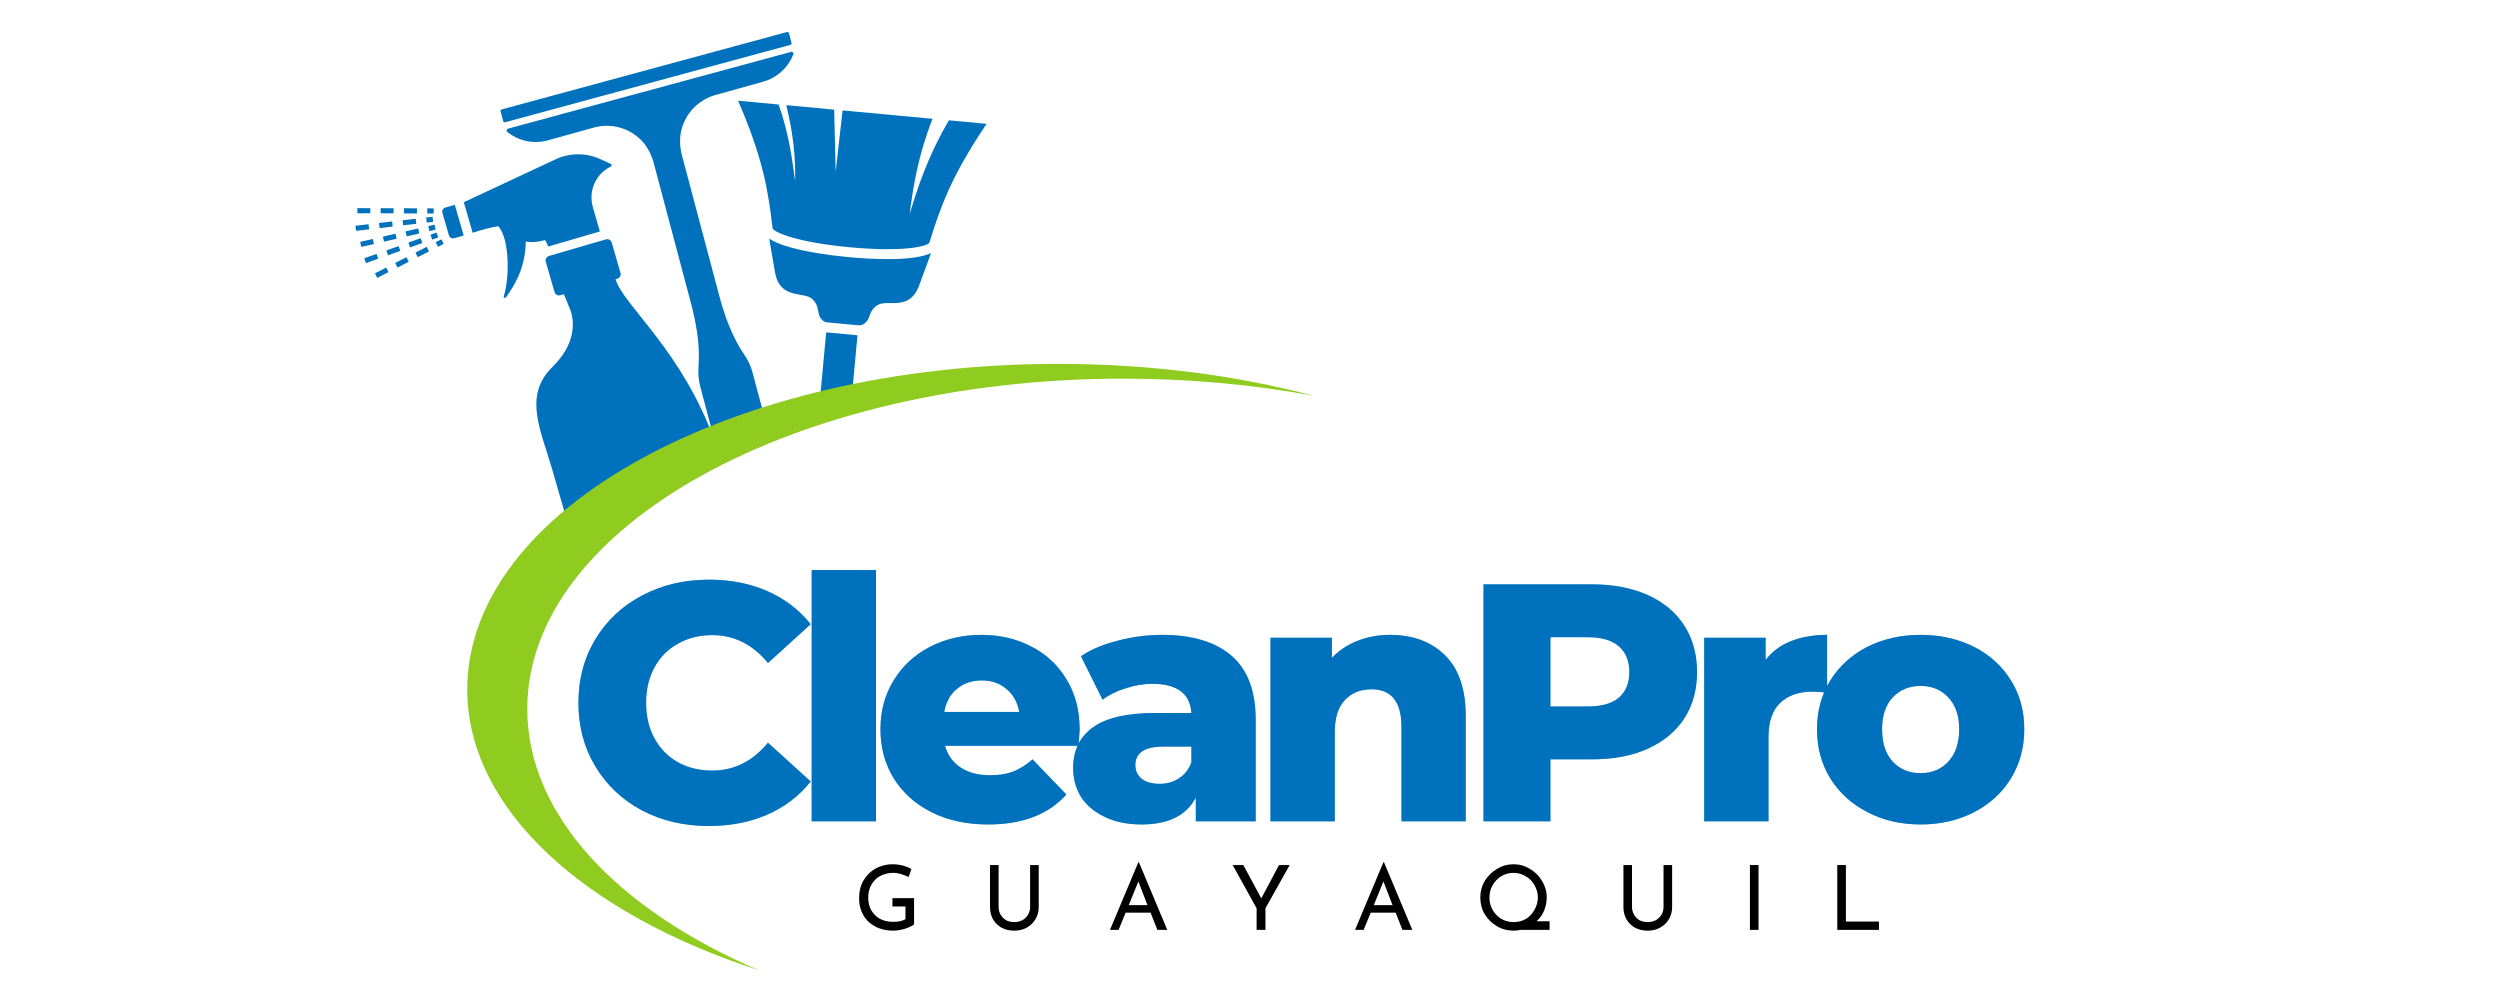
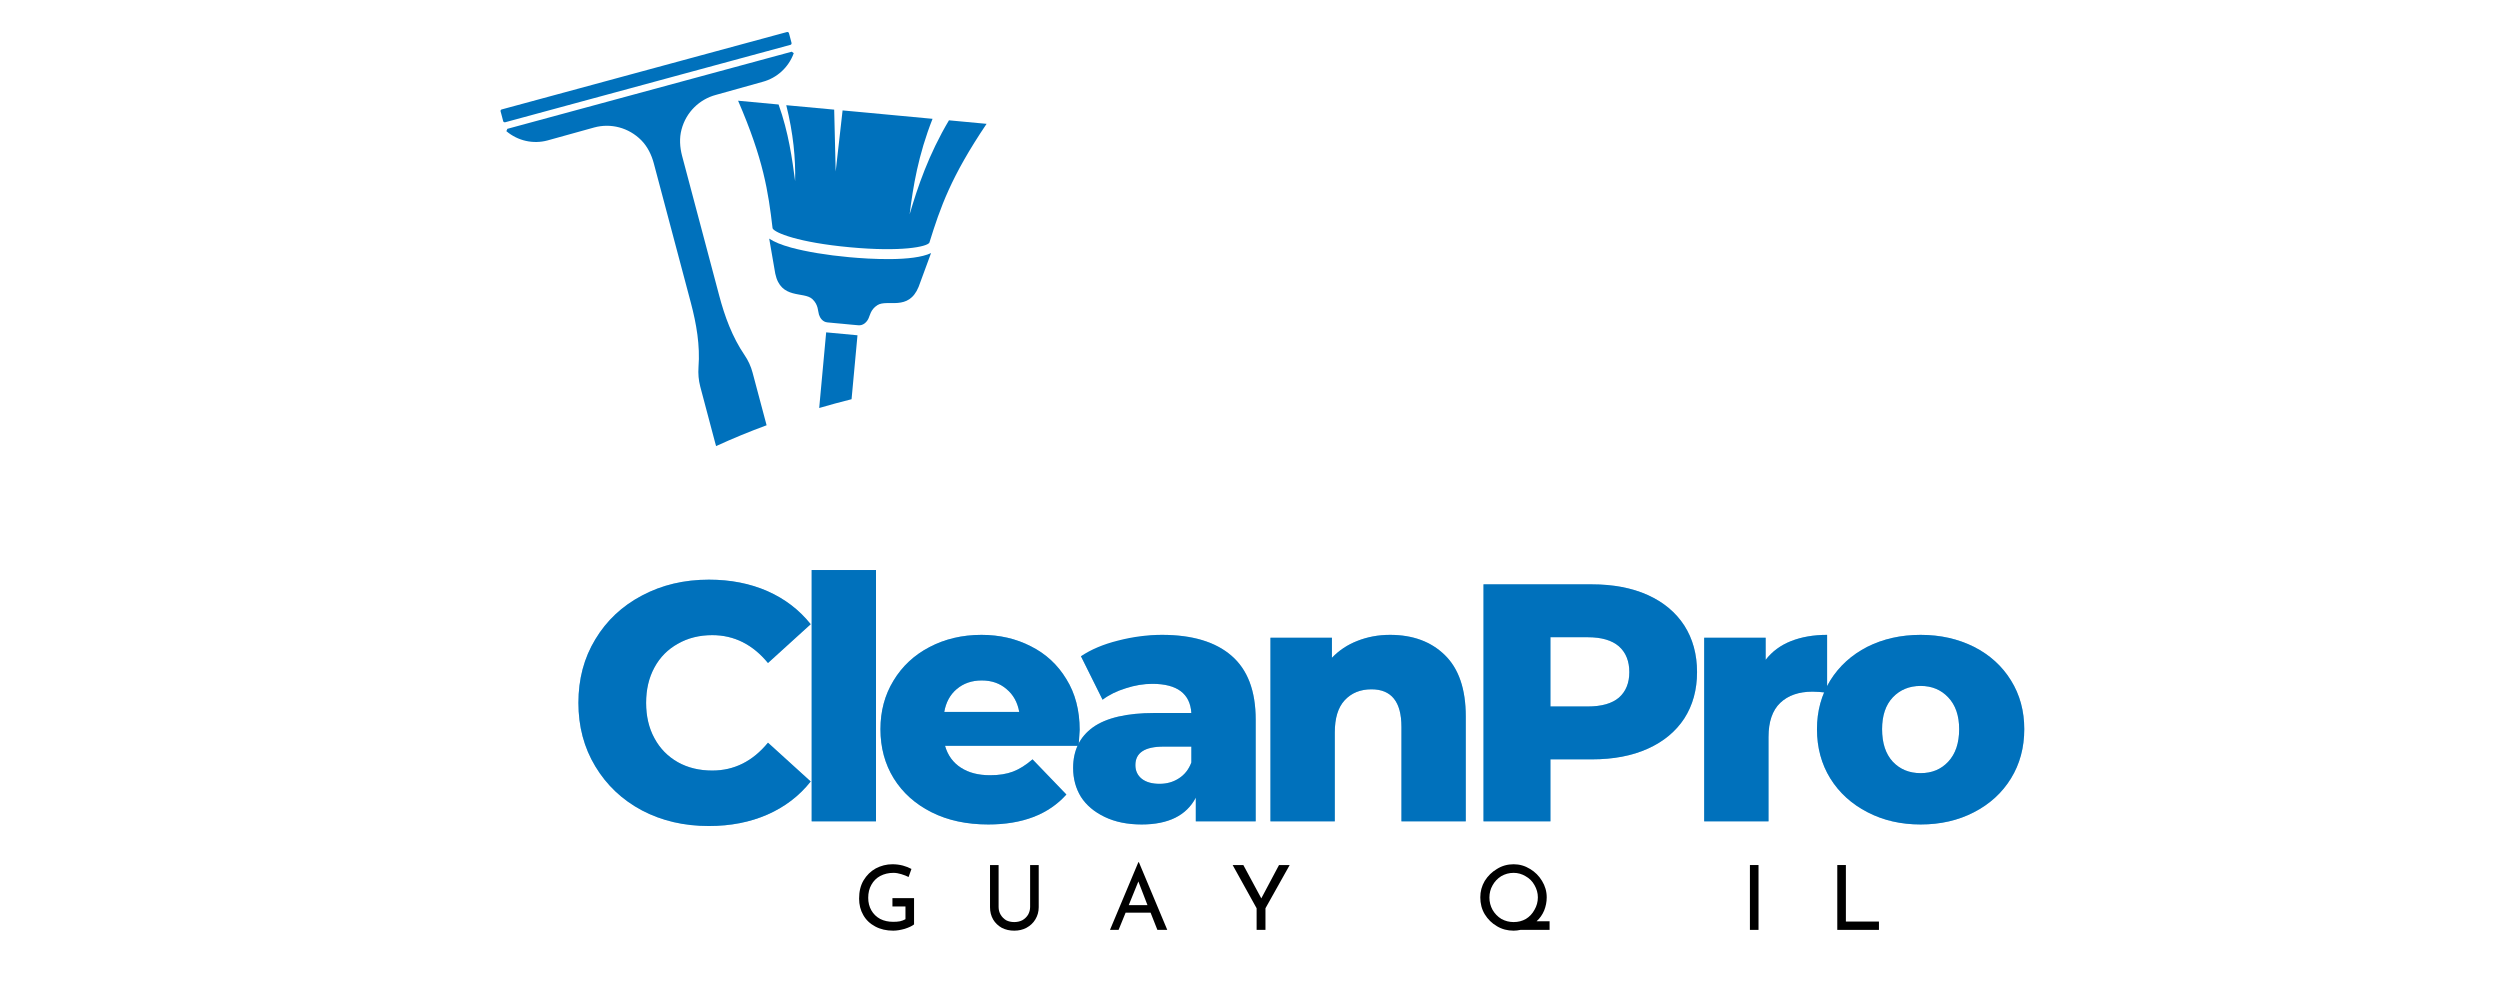
<svg xmlns="http://www.w3.org/2000/svg" width="200" zoomAndPan="magnify" viewBox="0 0 150 60" height="80" preserveAspectRatio="xMidYMid meet" version="1.0">
  <defs>
    <g />
    <clipPath id="44abc9c8ff">
      <path d="M 30 1.902 L 48 1.902 L 48 27 L 30 27 Z M 30 1.902 " clip-rule="nonzero" />
    </clipPath>
    <clipPath id="c3ee875790">
-       <path d="M 21.328 9 L 43 9 L 43 33 L 21.328 33 Z M 21.328 9 " clip-rule="nonzero" />
-     </clipPath>
+       </clipPath>
    <clipPath id="7d366e1ad8">
      <path d="M 28 21 L 78.816 21 L 78.816 58.219 L 28 58.219 Z M 28 21 " clip-rule="nonzero" />
    </clipPath>
  </defs>
  <rect x="-15" width="180" fill="#ffffff" y="-6" height="72" fill-opacity="1" />
  <rect x="-15" width="180" fill="#ffffff" y="-6" height="72" fill-opacity="1" />
  <path fill="#0071bc" d="M 50.938 15.43 C 49.609 15.309 48.375 15.102 47.465 14.855 C 46.871 14.691 46.438 14.512 46.152 14.316 L 46.516 16.418 C 46.844 17.988 48.23 17.469 48.742 17.945 C 49.109 18.289 49.07 18.668 49.137 18.875 C 49.203 19.082 49.363 19.32 49.648 19.344 L 50.059 19.383 L 50.574 19.43 L 51.094 19.48 L 51.5 19.516 C 51.785 19.543 51.988 19.34 52.09 19.148 C 52.195 18.957 52.223 18.574 52.645 18.309 C 53.238 17.93 54.508 18.695 55.117 17.211 L 55.863 15.184 C 54.781 15.703 52.195 15.547 50.938 15.43 Z M 50.938 15.43 " fill-opacity="1" fill-rule="nonzero" />
  <path fill="#0071bc" d="M 50.992 14.836 C 54.094 15.125 55.617 14.805 55.762 14.562 C 56.422 12.441 57.051 10.613 59.195 7.43 L 56.938 7.219 C 55.715 9.277 55.062 11.215 54.578 12.859 C 54.785 11.195 55.094 9.305 55.953 7.129 L 51.742 6.734 L 50.555 6.625 L 50.141 10.289 L 50.051 6.578 L 47.176 6.312 C 47.598 8.008 47.742 9.523 47.707 10.867 C 47.535 9.562 47.316 7.945 46.715 6.27 L 44.285 6.043 C 45.812 9.574 46.094 11.484 46.355 13.699 C 46.469 13.965 47.902 14.551 50.992 14.836 Z M 50.992 14.836 " fill-opacity="1" fill-rule="nonzero" />
  <path fill="#0071bc" d="M 51.449 20.117 L 51.094 23.953 C 50.438 24.117 49.789 24.293 49.152 24.48 L 49.57 19.941 Z M 51.449 20.117 " fill-opacity="1" fill-rule="nonzero" />
  <g clip-path="url(#44abc9c8ff)">
    <path fill="#0071bc" d="M 42.949 5.695 L 45.758 4.91 C 46.621 4.68 47.32 4.039 47.625 3.191 L 47.504 3.102 L 30.441 7.73 L 30.383 7.871 C 31.066 8.449 31.988 8.66 32.852 8.426 L 35.664 7.645 C 36.641 7.383 37.715 7.645 38.48 8.418 C 38.852 8.797 39.09 9.285 39.227 9.797 L 41.453 18.172 C 41.785 19.43 42.012 20.73 41.91 22.027 C 41.883 22.418 41.914 22.812 42.016 23.199 L 42.891 26.496 L 42.965 26.766 C 42.969 26.762 42.977 26.758 42.984 26.758 C 43.945 26.316 44.949 25.902 45.996 25.516 L 45.156 22.363 C 45.055 21.977 44.887 21.617 44.668 21.297 C 43.934 20.219 43.48 18.977 43.148 17.719 L 40.922 9.34 C 40.789 8.828 40.754 8.285 40.891 7.773 C 41.168 6.719 41.973 5.957 42.949 5.695 Z M 47.492 2.574 L 47.375 2.129 L 47.336 1.988 C 47.324 1.938 47.27 1.91 47.219 1.922 L 46.973 1.988 L 30.375 6.492 L 30.102 6.566 C 30.051 6.578 30.02 6.633 30.035 6.684 L 30.074 6.824 L 30.191 7.27 C 30.203 7.32 30.258 7.348 30.309 7.336 L 47.426 2.691 C 47.477 2.68 47.504 2.625 47.492 2.574 Z M 47.492 2.574 " fill-opacity="1" fill-rule="nonzero" />
  </g>
  <g clip-path="url(#c3ee875790)">
    <path fill="#0071bc" d="M 23.527 13.289 L 22.742 13.379 L 22.777 13.688 L 23.562 13.594 Z M 23.73 14.023 L 22.973 14.199 L 23.043 14.5 L 23.797 14.324 Z M 23.914 14.766 L 23.18 15.027 L 23.281 15.316 L 24.02 15.055 Z M 24.387 15.434 L 23.711 15.777 L 23.852 16.051 L 24.523 15.707 Z M 22.84 12.492 L 22.84 12.801 L 23.617 12.801 L 23.617 12.496 Z M 23.172 16.055 L 22.496 16.398 L 22.637 16.676 L 23.309 16.328 Z M 21.441 12.488 L 21.441 12.797 L 22.219 12.797 L 22.219 12.492 Z M 22.113 13.453 L 21.328 13.547 L 21.363 13.852 L 22.148 13.758 Z M 22.367 14.34 L 21.609 14.516 L 21.68 14.812 L 22.438 14.641 Z M 24.941 13.125 L 24.156 13.215 L 24.191 13.52 L 24.977 13.43 Z M 22.59 15.234 L 21.855 15.496 L 21.957 15.789 L 22.691 15.523 Z M 26.484 14.359 L 26.141 14.531 L 26.281 14.809 L 26.621 14.633 Z M 27.289 12.289 L 26.719 12.453 C 26.582 12.492 26.504 12.633 26.543 12.77 L 26.934 14.121 C 26.973 14.254 27.113 14.332 27.25 14.293 L 27.82 14.129 Z M 25.637 12.5 L 25.637 12.809 L 26.02 12.809 L 26.02 12.504 Z M 25.09 13.707 L 24.336 13.883 L 24.402 14.184 L 25.16 14.008 Z M 42.891 26.496 C 40.938 21.027 37.387 18.312 36.934 16.75 L 37.039 16.719 C 37.188 16.676 37.273 16.523 37.23 16.375 L 36.703 14.555 C 36.66 14.406 36.508 14.32 36.359 14.363 L 35.332 14.66 L 32.938 15.359 C 32.789 15.402 32.703 15.559 32.746 15.707 L 33.273 17.523 C 33.316 17.672 33.469 17.758 33.617 17.715 L 33.832 17.652 L 34.254 18.676 C 34.805 20.582 33.238 21.902 33.008 22.156 C 31.445 23.867 32.457 25.832 33.117 28.117 L 34.391 32.516 C 36.574 30.309 39.492 28.359 42.965 26.766 C 42.969 26.762 42.977 26.758 42.984 26.758 C 42.953 26.668 42.922 26.582 42.891 26.496 Z M 36.617 9.82 L 36.027 9.551 C 35.184 9.164 34.215 9.16 33.371 9.543 L 27.828 12.133 L 28.359 13.969 C 28.879 13.789 29.398 13.652 29.895 13.574 C 30.566 14.301 30.594 16.629 30.223 17.789 C 30.199 17.863 30.316 17.902 30.359 17.84 C 30.84 17.152 31.512 16.16 31.547 14.5 C 31.953 14.555 32.34 14.512 32.707 14.406 C 32.773 14.523 32.844 14.645 32.887 14.793 L 35.992 13.887 L 35.57 12.422 C 35.301 11.484 35.719 10.488 36.574 10.031 C 36.695 9.973 36.766 9.879 36.617 9.82 Z M 25.602 14.809 L 24.926 15.156 L 25.066 15.43 L 25.738 15.086 Z M 26.191 13.953 L 25.828 14.082 L 25.93 14.375 L 26.293 14.246 Z M 25.238 14.293 L 24.504 14.555 L 24.605 14.844 L 25.344 14.582 Z M 26.07 13.48 L 25.695 13.566 L 25.766 13.867 L 26.141 13.777 Z M 24.238 12.496 L 24.238 12.805 L 25.016 12.809 L 25.016 12.5 Z M 25.953 13.004 L 25.57 13.051 L 25.605 13.355 L 25.988 13.312 Z M 25.953 13.004 " fill-opacity="1" fill-rule="nonzero" />
  </g>
  <g clip-path="url(#7d366e1ad8)">
-     <path fill="#90cb20" d="M 31.637 42.535 C 31.637 31.594 47.656 22.719 67.414 22.719 C 71.402 22.719 75.234 23.082 78.816 23.746 C 74.18 22.52 68.98 21.832 63.488 21.832 C 43.906 21.832 28.035 30.578 28.035 41.367 C 28.035 48.547 35.059 54.82 45.531 58.215 C 37.078 54.59 31.637 48.918 31.637 42.535 Z M 31.637 42.535 " fill-opacity="1" fill-rule="nonzero" />
-   </g>
+     </g>
  <g fill="#0071bc" fill-opacity="0.4">
    <g transform="translate(34.017, 49.28)">
      <g>
        <path d="M 8.516 0.281 C 7.023 0.281 5.688 -0.031 4.5 -0.656 C 3.312 -1.289 2.379 -2.172 1.703 -3.297 C 1.023 -4.422 0.688 -5.691 0.688 -7.109 C 0.688 -8.535 1.023 -9.805 1.703 -10.922 C 2.379 -12.047 3.312 -12.922 4.5 -13.547 C 5.688 -14.18 7.023 -14.5 8.516 -14.5 C 9.816 -14.5 10.988 -14.27 12.031 -13.812 C 13.07 -13.352 13.938 -12.691 14.625 -11.828 L 12.062 -9.5 C 11.145 -10.613 10.031 -11.172 8.719 -11.172 C 7.945 -11.172 7.258 -11 6.656 -10.656 C 6.051 -10.32 5.582 -9.848 5.25 -9.234 C 4.914 -8.617 4.75 -7.91 4.75 -7.109 C 4.75 -6.305 4.914 -5.598 5.25 -4.984 C 5.582 -4.367 6.051 -3.891 6.656 -3.547 C 7.258 -3.211 7.945 -3.047 8.719 -3.047 C 10.031 -3.047 11.145 -3.602 12.062 -4.719 L 14.625 -2.391 C 13.938 -1.523 13.07 -0.863 12.031 -0.406 C 10.988 0.051 9.816 0.281 8.516 0.281 Z M 8.516 0.281 " />
      </g>
    </g>
  </g>
  <g fill="#0071bc" fill-opacity="0.4">
    <g transform="translate(47.466, 49.28)">
      <g>
        <path d="M 1.234 -15.078 L 5.094 -15.078 L 5.094 0 L 1.234 0 Z M 1.234 -15.078 " />
      </g>
    </g>
  </g>
  <g fill="#0071bc" fill-opacity="0.4">
    <g transform="translate(52.28, 49.28)">
      <g>
        <path d="M 12.5 -5.484 C 12.5 -5.453 12.477 -5.133 12.438 -4.531 L 4.422 -4.531 C 4.586 -3.957 4.906 -3.52 5.375 -3.219 C 5.844 -2.914 6.426 -2.766 7.125 -2.766 C 7.656 -2.766 8.113 -2.836 8.5 -2.984 C 8.883 -3.129 9.273 -3.375 9.672 -3.719 L 11.703 -1.609 C 10.629 -0.41 9.066 0.188 7.016 0.188 C 5.723 0.188 4.586 -0.055 3.609 -0.547 C 2.641 -1.035 1.883 -1.711 1.344 -2.578 C 0.812 -3.441 0.547 -4.426 0.547 -5.531 C 0.547 -6.613 0.805 -7.582 1.328 -8.438 C 1.848 -9.301 2.566 -9.973 3.484 -10.453 C 4.41 -10.941 5.453 -11.188 6.609 -11.188 C 7.703 -11.188 8.691 -10.957 9.578 -10.5 C 10.473 -10.051 11.18 -9.395 11.703 -8.531 C 12.234 -7.676 12.5 -6.66 12.5 -5.484 Z M 6.625 -8.453 C 6.031 -8.453 5.531 -8.281 5.125 -7.938 C 4.727 -7.602 4.477 -7.145 4.375 -6.562 L 8.875 -6.562 C 8.77 -7.145 8.516 -7.602 8.109 -7.938 C 7.711 -8.281 7.219 -8.453 6.625 -8.453 Z M 6.625 -8.453 " />
      </g>
    </g>
  </g>
  <g fill="#0071bc" fill-opacity="0.4">
    <g transform="translate(63.779, 49.28)">
      <g>
-         <path d="M 5.938 -11.188 C 7.758 -11.188 9.148 -10.77 10.109 -9.938 C 11.078 -9.102 11.562 -7.828 11.562 -6.109 L 11.562 0 L 7.969 0 L 7.969 -1.422 C 7.406 -0.348 6.32 0.188 4.719 0.188 C 3.863 0.188 3.125 0.035 2.5 -0.266 C 1.875 -0.566 1.398 -0.969 1.078 -1.469 C 0.766 -1.977 0.609 -2.555 0.609 -3.203 C 0.609 -4.254 1.004 -5.066 1.797 -5.641 C 2.598 -6.211 3.832 -6.5 5.5 -6.5 L 7.703 -6.5 C 7.629 -7.664 6.848 -8.25 5.359 -8.25 C 4.836 -8.25 4.305 -8.16 3.766 -7.984 C 3.223 -7.816 2.758 -7.586 2.375 -7.297 L 1.078 -9.906 C 1.68 -10.312 2.422 -10.625 3.297 -10.844 C 4.172 -11.07 5.051 -11.188 5.938 -11.188 Z M 5.797 -2.25 C 6.234 -2.25 6.617 -2.359 6.953 -2.578 C 7.297 -2.797 7.547 -3.113 7.703 -3.531 L 7.703 -4.484 L 6.031 -4.484 C 4.906 -4.484 4.344 -4.113 4.344 -3.375 C 4.344 -3.031 4.473 -2.754 4.734 -2.547 C 4.992 -2.348 5.348 -2.25 5.797 -2.25 Z M 5.797 -2.25 " />
+         <path d="M 5.938 -11.188 C 7.758 -11.188 9.148 -10.77 10.109 -9.938 C 11.078 -9.102 11.562 -7.828 11.562 -6.109 L 11.562 0 L 7.969 0 L 7.969 -1.422 C 7.406 -0.348 6.32 0.188 4.719 0.188 C 3.863 0.188 3.125 0.035 2.5 -0.266 C 1.875 -0.566 1.398 -0.969 1.078 -1.469 C 0.766 -1.977 0.609 -2.555 0.609 -3.203 C 0.609 -4.254 1.004 -5.066 1.797 -5.641 C 2.598 -6.211 3.832 -6.5 5.5 -6.5 L 7.703 -6.5 C 7.629 -7.664 6.848 -8.25 5.359 -8.25 C 4.836 -8.25 4.305 -8.16 3.766 -7.984 C 3.223 -7.816 2.758 -7.586 2.375 -7.297 L 1.078 -9.906 C 4.172 -11.07 5.051 -11.188 5.938 -11.188 Z M 5.797 -2.25 C 6.234 -2.25 6.617 -2.359 6.953 -2.578 C 7.297 -2.797 7.547 -3.113 7.703 -3.531 L 7.703 -4.484 L 6.031 -4.484 C 4.906 -4.484 4.344 -4.113 4.344 -3.375 C 4.344 -3.031 4.473 -2.754 4.734 -2.547 C 4.992 -2.348 5.348 -2.25 5.797 -2.25 Z M 5.797 -2.25 " />
      </g>
    </g>
  </g>
  <g fill="#0071bc" fill-opacity="0.4">
    <g transform="translate(74.993, 49.28)">
      <g>
        <path d="M 8.406 -11.188 C 9.781 -11.188 10.879 -10.781 11.703 -9.969 C 12.535 -9.156 12.953 -7.93 12.953 -6.297 L 12.953 0 L 9.094 0 L 9.094 -5.672 C 9.094 -7.172 8.492 -7.922 7.297 -7.922 C 6.629 -7.922 6.094 -7.703 5.688 -7.266 C 5.289 -6.836 5.094 -6.191 5.094 -5.328 L 5.094 0 L 1.234 0 L 1.234 -11.016 L 4.922 -11.016 L 4.922 -9.812 C 5.348 -10.258 5.859 -10.598 6.453 -10.828 C 7.055 -11.066 7.707 -11.188 8.406 -11.188 Z M 8.406 -11.188 " />
      </g>
    </g>
  </g>
  <g fill="#0071bc" fill-opacity="0.4">
    <g transform="translate(87.588, 49.28)">
      <g>
        <path d="M 7.922 -14.219 C 9.211 -14.219 10.332 -14.004 11.281 -13.578 C 12.227 -13.148 12.957 -12.539 13.469 -11.75 C 13.977 -10.957 14.234 -10.023 14.234 -8.953 C 14.234 -7.891 13.977 -6.961 13.469 -6.172 C 12.957 -5.391 12.227 -4.785 11.281 -4.359 C 10.332 -3.93 9.211 -3.719 7.922 -3.719 L 5.438 -3.719 L 5.438 0 L 1.422 0 L 1.422 -14.219 Z M 7.672 -6.891 C 8.504 -6.891 9.129 -7.066 9.547 -7.422 C 9.961 -7.785 10.172 -8.297 10.172 -8.953 C 10.172 -9.617 9.961 -10.133 9.547 -10.5 C 9.129 -10.863 8.504 -11.047 7.672 -11.047 L 5.438 -11.047 L 5.438 -6.891 Z M 7.672 -6.891 " />
      </g>
    </g>
  </g>
  <g fill="#0071bc" fill-opacity="0.4">
    <g transform="translate(101.017, 49.28)">
      <g>
        <path d="M 4.922 -9.688 C 5.305 -10.188 5.812 -10.562 6.438 -10.812 C 7.07 -11.062 7.797 -11.188 8.609 -11.188 L 8.609 -7.719 C 8.254 -7.758 7.961 -7.781 7.734 -7.781 C 6.91 -7.781 6.266 -7.555 5.797 -7.109 C 5.328 -6.66 5.094 -5.977 5.094 -5.062 L 5.094 0 L 1.234 0 L 1.234 -11.016 L 4.922 -11.016 Z M 4.922 -9.688 " />
      </g>
    </g>
  </g>
  <g fill="#0071bc" fill-opacity="0.4">
    <g transform="translate(108.472, 49.28)">
      <g>
        <path d="M 6.766 0.188 C 5.586 0.188 4.523 -0.055 3.578 -0.547 C 2.629 -1.035 1.883 -1.711 1.344 -2.578 C 0.812 -3.441 0.547 -4.426 0.547 -5.531 C 0.547 -6.613 0.812 -7.586 1.344 -8.453 C 1.883 -9.316 2.625 -9.988 3.562 -10.469 C 4.508 -10.945 5.578 -11.188 6.766 -11.188 C 7.953 -11.188 9.02 -10.945 9.969 -10.469 C 10.914 -9.988 11.656 -9.316 12.188 -8.453 C 12.719 -7.598 12.984 -6.625 12.984 -5.531 C 12.984 -4.426 12.719 -3.441 12.188 -2.578 C 11.656 -1.711 10.914 -1.035 9.969 -0.547 C 9.02 -0.055 7.953 0.188 6.766 0.188 Z M 6.766 -2.891 C 7.441 -2.891 7.992 -3.117 8.422 -3.578 C 8.859 -4.047 9.078 -4.695 9.078 -5.531 C 9.078 -6.344 8.859 -6.977 8.422 -7.438 C 7.992 -7.895 7.441 -8.125 6.766 -8.125 C 6.086 -8.125 5.531 -7.895 5.094 -7.438 C 4.664 -6.977 4.453 -6.344 4.453 -5.531 C 4.453 -4.695 4.664 -4.047 5.094 -3.578 C 5.531 -3.117 6.086 -2.891 6.766 -2.891 Z M 6.766 -2.891 " />
      </g>
    </g>
  </g>
  <g fill="#0071bc" fill-opacity="1">
    <g transform="translate(34.017, 49.28)">
      <g>
        <path d="M 8.516 0.281 C 7.023 0.281 5.688 -0.031 4.5 -0.656 C 3.312 -1.289 2.379 -2.172 1.703 -3.297 C 1.023 -4.422 0.688 -5.691 0.688 -7.109 C 0.688 -8.535 1.023 -9.805 1.703 -10.922 C 2.379 -12.047 3.312 -12.922 4.5 -13.547 C 5.688 -14.18 7.023 -14.5 8.516 -14.5 C 9.816 -14.5 10.988 -14.27 12.031 -13.812 C 13.07 -13.352 13.938 -12.691 14.625 -11.828 L 12.062 -9.5 C 11.145 -10.613 10.031 -11.172 8.719 -11.172 C 7.945 -11.172 7.258 -11 6.656 -10.656 C 6.051 -10.32 5.582 -9.848 5.25 -9.234 C 4.914 -8.617 4.75 -7.91 4.75 -7.109 C 4.75 -6.305 4.914 -5.598 5.25 -4.984 C 5.582 -4.367 6.051 -3.891 6.656 -3.547 C 7.258 -3.211 7.945 -3.047 8.719 -3.047 C 10.031 -3.047 11.145 -3.602 12.062 -4.719 L 14.625 -2.391 C 13.938 -1.523 13.07 -0.863 12.031 -0.406 C 10.988 0.051 9.816 0.281 8.516 0.281 Z M 8.516 0.281 " />
      </g>
    </g>
  </g>
  <g fill="#0071bc" fill-opacity="1">
    <g transform="translate(47.466, 49.28)">
      <g>
        <path d="M 1.234 -15.078 L 5.094 -15.078 L 5.094 0 L 1.234 0 Z M 1.234 -15.078 " />
      </g>
    </g>
  </g>
  <g fill="#0071bc" fill-opacity="1">
    <g transform="translate(52.28, 49.28)">
      <g>
        <path d="M 12.5 -5.484 C 12.5 -5.453 12.477 -5.133 12.438 -4.531 L 4.422 -4.531 C 4.586 -3.957 4.906 -3.52 5.375 -3.219 C 5.844 -2.914 6.426 -2.766 7.125 -2.766 C 7.656 -2.766 8.113 -2.836 8.5 -2.984 C 8.883 -3.129 9.273 -3.375 9.672 -3.719 L 11.703 -1.609 C 10.629 -0.41 9.066 0.188 7.016 0.188 C 5.723 0.188 4.586 -0.055 3.609 -0.547 C 2.641 -1.035 1.883 -1.711 1.344 -2.578 C 0.812 -3.441 0.547 -4.426 0.547 -5.531 C 0.547 -6.613 0.805 -7.582 1.328 -8.438 C 1.848 -9.301 2.566 -9.973 3.484 -10.453 C 4.41 -10.941 5.453 -11.188 6.609 -11.188 C 7.703 -11.188 8.691 -10.957 9.578 -10.5 C 10.473 -10.051 11.18 -9.395 11.703 -8.531 C 12.234 -7.676 12.5 -6.66 12.5 -5.484 Z M 6.625 -8.453 C 6.031 -8.453 5.531 -8.281 5.125 -7.938 C 4.727 -7.602 4.477 -7.145 4.375 -6.562 L 8.875 -6.562 C 8.77 -7.145 8.516 -7.602 8.109 -7.938 C 7.711 -8.281 7.219 -8.453 6.625 -8.453 Z M 6.625 -8.453 " />
      </g>
    </g>
  </g>
  <g fill="#0071bc" fill-opacity="1">
    <g transform="translate(63.779, 49.28)">
      <g>
        <path d="M 5.938 -11.188 C 7.758 -11.188 9.148 -10.77 10.109 -9.938 C 11.078 -9.102 11.562 -7.828 11.562 -6.109 L 11.562 0 L 7.969 0 L 7.969 -1.422 C 7.406 -0.348 6.32 0.188 4.719 0.188 C 3.863 0.188 3.125 0.035 2.5 -0.266 C 1.875 -0.566 1.398 -0.969 1.078 -1.469 C 0.766 -1.977 0.609 -2.555 0.609 -3.203 C 0.609 -4.254 1.004 -5.066 1.797 -5.641 C 2.598 -6.211 3.832 -6.5 5.5 -6.5 L 7.703 -6.5 C 7.629 -7.664 6.848 -8.25 5.359 -8.25 C 4.836 -8.25 4.305 -8.16 3.766 -7.984 C 3.223 -7.816 2.758 -7.586 2.375 -7.297 L 1.078 -9.906 C 1.68 -10.312 2.422 -10.625 3.297 -10.844 C 4.172 -11.07 5.051 -11.188 5.938 -11.188 Z M 5.797 -2.25 C 6.234 -2.25 6.617 -2.359 6.953 -2.578 C 7.297 -2.797 7.547 -3.113 7.703 -3.531 L 7.703 -4.484 L 6.031 -4.484 C 4.906 -4.484 4.344 -4.113 4.344 -3.375 C 4.344 -3.031 4.473 -2.754 4.734 -2.547 C 4.992 -2.348 5.348 -2.25 5.797 -2.25 Z M 5.797 -2.25 " />
      </g>
    </g>
  </g>
  <g fill="#0071bc" fill-opacity="1">
    <g transform="translate(74.993, 49.28)">
      <g>
        <path d="M 8.406 -11.188 C 9.781 -11.188 10.879 -10.781 11.703 -9.969 C 12.535 -9.156 12.953 -7.93 12.953 -6.297 L 12.953 0 L 9.094 0 L 9.094 -5.672 C 9.094 -7.172 8.492 -7.922 7.297 -7.922 C 6.629 -7.922 6.094 -7.703 5.688 -7.266 C 5.289 -6.836 5.094 -6.191 5.094 -5.328 L 5.094 0 L 1.234 0 L 1.234 -11.016 L 4.922 -11.016 L 4.922 -9.812 C 5.348 -10.258 5.859 -10.598 6.453 -10.828 C 7.055 -11.066 7.707 -11.188 8.406 -11.188 Z M 8.406 -11.188 " />
      </g>
    </g>
  </g>
  <g fill="#0071bc" fill-opacity="1">
    <g transform="translate(87.588, 49.28)">
      <g>
        <path d="M 7.922 -14.219 C 9.211 -14.219 10.332 -14.004 11.281 -13.578 C 12.227 -13.148 12.957 -12.539 13.469 -11.75 C 13.977 -10.957 14.234 -10.023 14.234 -8.953 C 14.234 -7.891 13.977 -6.961 13.469 -6.172 C 12.957 -5.391 12.227 -4.785 11.281 -4.359 C 10.332 -3.93 9.211 -3.719 7.922 -3.719 L 5.438 -3.719 L 5.438 0 L 1.422 0 L 1.422 -14.219 Z M 7.672 -6.891 C 8.504 -6.891 9.129 -7.066 9.547 -7.422 C 9.961 -7.785 10.172 -8.297 10.172 -8.953 C 10.172 -9.617 9.961 -10.133 9.547 -10.5 C 9.129 -10.863 8.504 -11.047 7.672 -11.047 L 5.438 -11.047 L 5.438 -6.891 Z M 7.672 -6.891 " />
      </g>
    </g>
  </g>
  <g fill="#0071bc" fill-opacity="1">
    <g transform="translate(101.017, 49.28)">
      <g>
        <path d="M 4.922 -9.688 C 5.305 -10.188 5.812 -10.562 6.438 -10.812 C 7.07 -11.062 7.797 -11.188 8.609 -11.188 L 8.609 -7.719 C 8.254 -7.758 7.961 -7.781 7.734 -7.781 C 6.91 -7.781 6.266 -7.555 5.797 -7.109 C 5.328 -6.66 5.094 -5.977 5.094 -5.062 L 5.094 0 L 1.234 0 L 1.234 -11.016 L 4.922 -11.016 Z M 4.922 -9.688 " />
      </g>
    </g>
  </g>
  <g fill="#0071bc" fill-opacity="1">
    <g transform="translate(108.472, 49.28)">
      <g>
        <path d="M 6.766 0.188 C 5.586 0.188 4.523 -0.055 3.578 -0.547 C 2.629 -1.035 1.883 -1.711 1.344 -2.578 C 0.812 -3.441 0.547 -4.426 0.547 -5.531 C 0.547 -6.613 0.812 -7.586 1.344 -8.453 C 1.883 -9.316 2.625 -9.988 3.562 -10.469 C 4.508 -10.945 5.578 -11.188 6.766 -11.188 C 7.953 -11.188 9.02 -10.945 9.969 -10.469 C 10.914 -9.988 11.656 -9.316 12.188 -8.453 C 12.719 -7.598 12.984 -6.625 12.984 -5.531 C 12.984 -4.426 12.719 -3.441 12.188 -2.578 C 11.656 -1.711 10.914 -1.035 9.969 -0.547 C 9.02 -0.055 7.953 0.188 6.766 0.188 Z M 6.766 -2.891 C 7.441 -2.891 7.992 -3.117 8.422 -3.578 C 8.859 -4.047 9.078 -4.695 9.078 -5.531 C 9.078 -6.344 8.859 -6.977 8.422 -7.438 C 7.992 -7.895 7.441 -8.125 6.766 -8.125 C 6.086 -8.125 5.531 -7.895 5.094 -7.438 C 4.664 -6.977 4.453 -6.344 4.453 -5.531 C 4.453 -4.695 4.664 -4.047 5.094 -3.578 C 5.531 -3.117 6.086 -2.891 6.766 -2.891 Z M 6.766 -2.891 " />
      </g>
    </g>
  </g>
  <g fill="#000000" fill-opacity="1">
    <g transform="translate(51.234, 55.793)">
      <g>
        <path d="M 3.609 -0.328 C 3.492 -0.234 3.305 -0.145 3.047 -0.062 C 2.797 0.008 2.566 0.047 2.359 0.047 C 1.953 0.047 1.594 -0.035 1.281 -0.203 C 0.969 -0.367 0.727 -0.598 0.562 -0.891 C 0.395 -1.18 0.312 -1.508 0.312 -1.875 C 0.312 -2.301 0.398 -2.664 0.578 -2.969 C 0.766 -3.281 1.008 -3.52 1.312 -3.688 C 1.625 -3.852 1.957 -3.938 2.312 -3.938 C 2.531 -3.938 2.738 -3.91 2.938 -3.859 C 3.133 -3.805 3.305 -3.738 3.453 -3.656 L 3.281 -3.172 C 3.164 -3.234 3.02 -3.289 2.844 -3.344 C 2.676 -3.395 2.52 -3.422 2.375 -3.422 C 2.082 -3.422 1.816 -3.359 1.578 -3.234 C 1.348 -3.109 1.172 -2.93 1.047 -2.703 C 0.922 -2.484 0.859 -2.223 0.859 -1.922 C 0.859 -1.641 0.922 -1.391 1.047 -1.172 C 1.172 -0.953 1.348 -0.781 1.578 -0.656 C 1.805 -0.539 2.066 -0.484 2.359 -0.484 C 2.504 -0.484 2.641 -0.492 2.766 -0.516 C 2.891 -0.547 3 -0.586 3.094 -0.641 L 3.094 -1.406 L 2.312 -1.406 L 2.312 -1.906 L 3.609 -1.906 Z M 3.609 -0.328 " />
      </g>
    </g>
  </g>
  <g fill="#000000" fill-opacity="1">
    <g transform="translate(58.885, 55.793)">
      <g>
        <path d="M 1.031 -1.375 C 1.031 -1.207 1.07 -1.051 1.156 -0.906 C 1.238 -0.77 1.348 -0.66 1.484 -0.578 C 1.629 -0.504 1.789 -0.469 1.969 -0.469 C 2.145 -0.469 2.305 -0.504 2.453 -0.578 C 2.598 -0.66 2.711 -0.77 2.797 -0.906 C 2.879 -1.051 2.922 -1.207 2.922 -1.375 L 2.922 -3.891 L 3.438 -3.891 L 3.438 -1.359 C 3.438 -1.086 3.367 -0.844 3.234 -0.625 C 3.109 -0.414 2.93 -0.25 2.703 -0.125 C 2.484 -0.008 2.238 0.047 1.969 0.047 C 1.695 0.047 1.445 -0.008 1.219 -0.125 C 1 -0.25 0.828 -0.414 0.703 -0.625 C 0.578 -0.844 0.516 -1.086 0.516 -1.359 L 0.516 -3.891 L 1.031 -3.891 Z M 1.031 -1.375 " />
      </g>
    </g>
  </g>
  <g fill="#000000" fill-opacity="1">
    <g transform="translate(66.427, 55.793)">
      <g>
        <path d="M 2.609 -1.031 L 1.109 -1.031 L 0.688 0 L 0.172 0 L 1.875 -4.062 L 1.906 -4.062 L 3.609 0 L 3.016 0 Z M 2.422 -1.484 L 1.875 -2.906 L 1.297 -1.484 Z M 2.422 -1.484 " />
      </g>
    </g>
  </g>
  <g fill="#000000" fill-opacity="1">
    <g transform="translate(73.803, 55.793)">
      <g>
        <path d="M 3.578 -3.891 L 2.125 -1.297 L 2.125 0 L 1.594 0 L 1.594 -1.297 L 0.156 -3.891 L 0.797 -3.891 L 1.875 -1.891 L 2.938 -3.891 Z M 3.578 -3.891 " />
      </g>
    </g>
  </g>
  <g fill="#000000" fill-opacity="1">
    <g transform="translate(81.131, 55.793)">
      <g>
-         <path d="M 2.609 -1.031 L 1.109 -1.031 L 0.688 0 L 0.172 0 L 1.875 -4.062 L 1.906 -4.062 L 3.609 0 L 3.016 0 Z M 2.422 -1.484 L 1.875 -2.906 L 1.297 -1.484 Z M 2.422 -1.484 " />
-       </g>
+         </g>
    </g>
  </g>
  <g fill="#000000" fill-opacity="1">
    <g transform="translate(88.506, 55.793)">
      <g>
        <path d="M 4.469 0 L 2.719 0 C 2.582 0.031 2.445 0.047 2.312 0.047 C 1.945 0.047 1.613 -0.039 1.312 -0.219 C 1.008 -0.395 0.766 -0.633 0.578 -0.938 C 0.398 -1.238 0.312 -1.578 0.312 -1.953 C 0.312 -2.305 0.398 -2.633 0.578 -2.938 C 0.766 -3.238 1.008 -3.477 1.312 -3.656 C 1.613 -3.844 1.945 -3.938 2.312 -3.938 C 2.664 -3.938 2.992 -3.844 3.297 -3.656 C 3.598 -3.477 3.836 -3.238 4.016 -2.938 C 4.203 -2.633 4.297 -2.305 4.297 -1.953 C 4.297 -1.672 4.242 -1.406 4.141 -1.156 C 4.035 -0.906 3.883 -0.691 3.688 -0.516 L 4.469 -0.516 Z M 0.859 -1.938 C 0.859 -1.676 0.922 -1.43 1.047 -1.203 C 1.18 -0.973 1.359 -0.789 1.578 -0.656 C 1.805 -0.531 2.051 -0.469 2.312 -0.469 C 2.582 -0.469 2.828 -0.531 3.047 -0.656 C 3.266 -0.789 3.438 -0.973 3.562 -1.203 C 3.695 -1.43 3.766 -1.68 3.766 -1.953 C 3.766 -2.211 3.695 -2.457 3.562 -2.688 C 3.438 -2.914 3.258 -3.094 3.031 -3.219 C 2.812 -3.352 2.57 -3.422 2.312 -3.422 C 2.039 -3.422 1.789 -3.352 1.562 -3.219 C 1.344 -3.082 1.172 -2.898 1.047 -2.672 C 0.922 -2.453 0.859 -2.207 0.859 -1.938 Z M 0.859 -1.938 " />
      </g>
    </g>
  </g>
  <g fill="#000000" fill-opacity="1">
    <g transform="translate(96.89, 55.793)">
      <g>
-         <path d="M 1.031 -1.375 C 1.031 -1.207 1.07 -1.051 1.156 -0.906 C 1.238 -0.77 1.348 -0.66 1.484 -0.578 C 1.629 -0.504 1.789 -0.469 1.969 -0.469 C 2.145 -0.469 2.305 -0.504 2.453 -0.578 C 2.598 -0.66 2.711 -0.77 2.797 -0.906 C 2.879 -1.051 2.922 -1.207 2.922 -1.375 L 2.922 -3.891 L 3.438 -3.891 L 3.438 -1.359 C 3.438 -1.086 3.367 -0.844 3.234 -0.625 C 3.109 -0.414 2.93 -0.25 2.703 -0.125 C 2.484 -0.008 2.238 0.047 1.969 0.047 C 1.695 0.047 1.445 -0.008 1.219 -0.125 C 1 -0.25 0.828 -0.414 0.703 -0.625 C 0.578 -0.844 0.516 -1.086 0.516 -1.359 L 0.516 -3.891 L 1.031 -3.891 Z M 1.031 -1.375 " />
-       </g>
+         </g>
    </g>
  </g>
  <g fill="#000000" fill-opacity="1">
    <g transform="translate(104.433, 55.793)">
      <g>
        <path d="M 1.078 -3.891 L 1.078 0 L 0.562 0 L 0.562 -3.891 Z M 1.078 -3.891 " />
      </g>
    </g>
  </g>
  <g fill="#000000" fill-opacity="1">
    <g transform="translate(109.675, 55.793)">
      <g>
        <path d="M 1.078 -3.891 L 1.078 -0.5 L 3.062 -0.5 L 3.062 0 L 0.562 0 L 0.562 -3.891 Z M 1.078 -3.891 " />
      </g>
    </g>
  </g>
</svg>